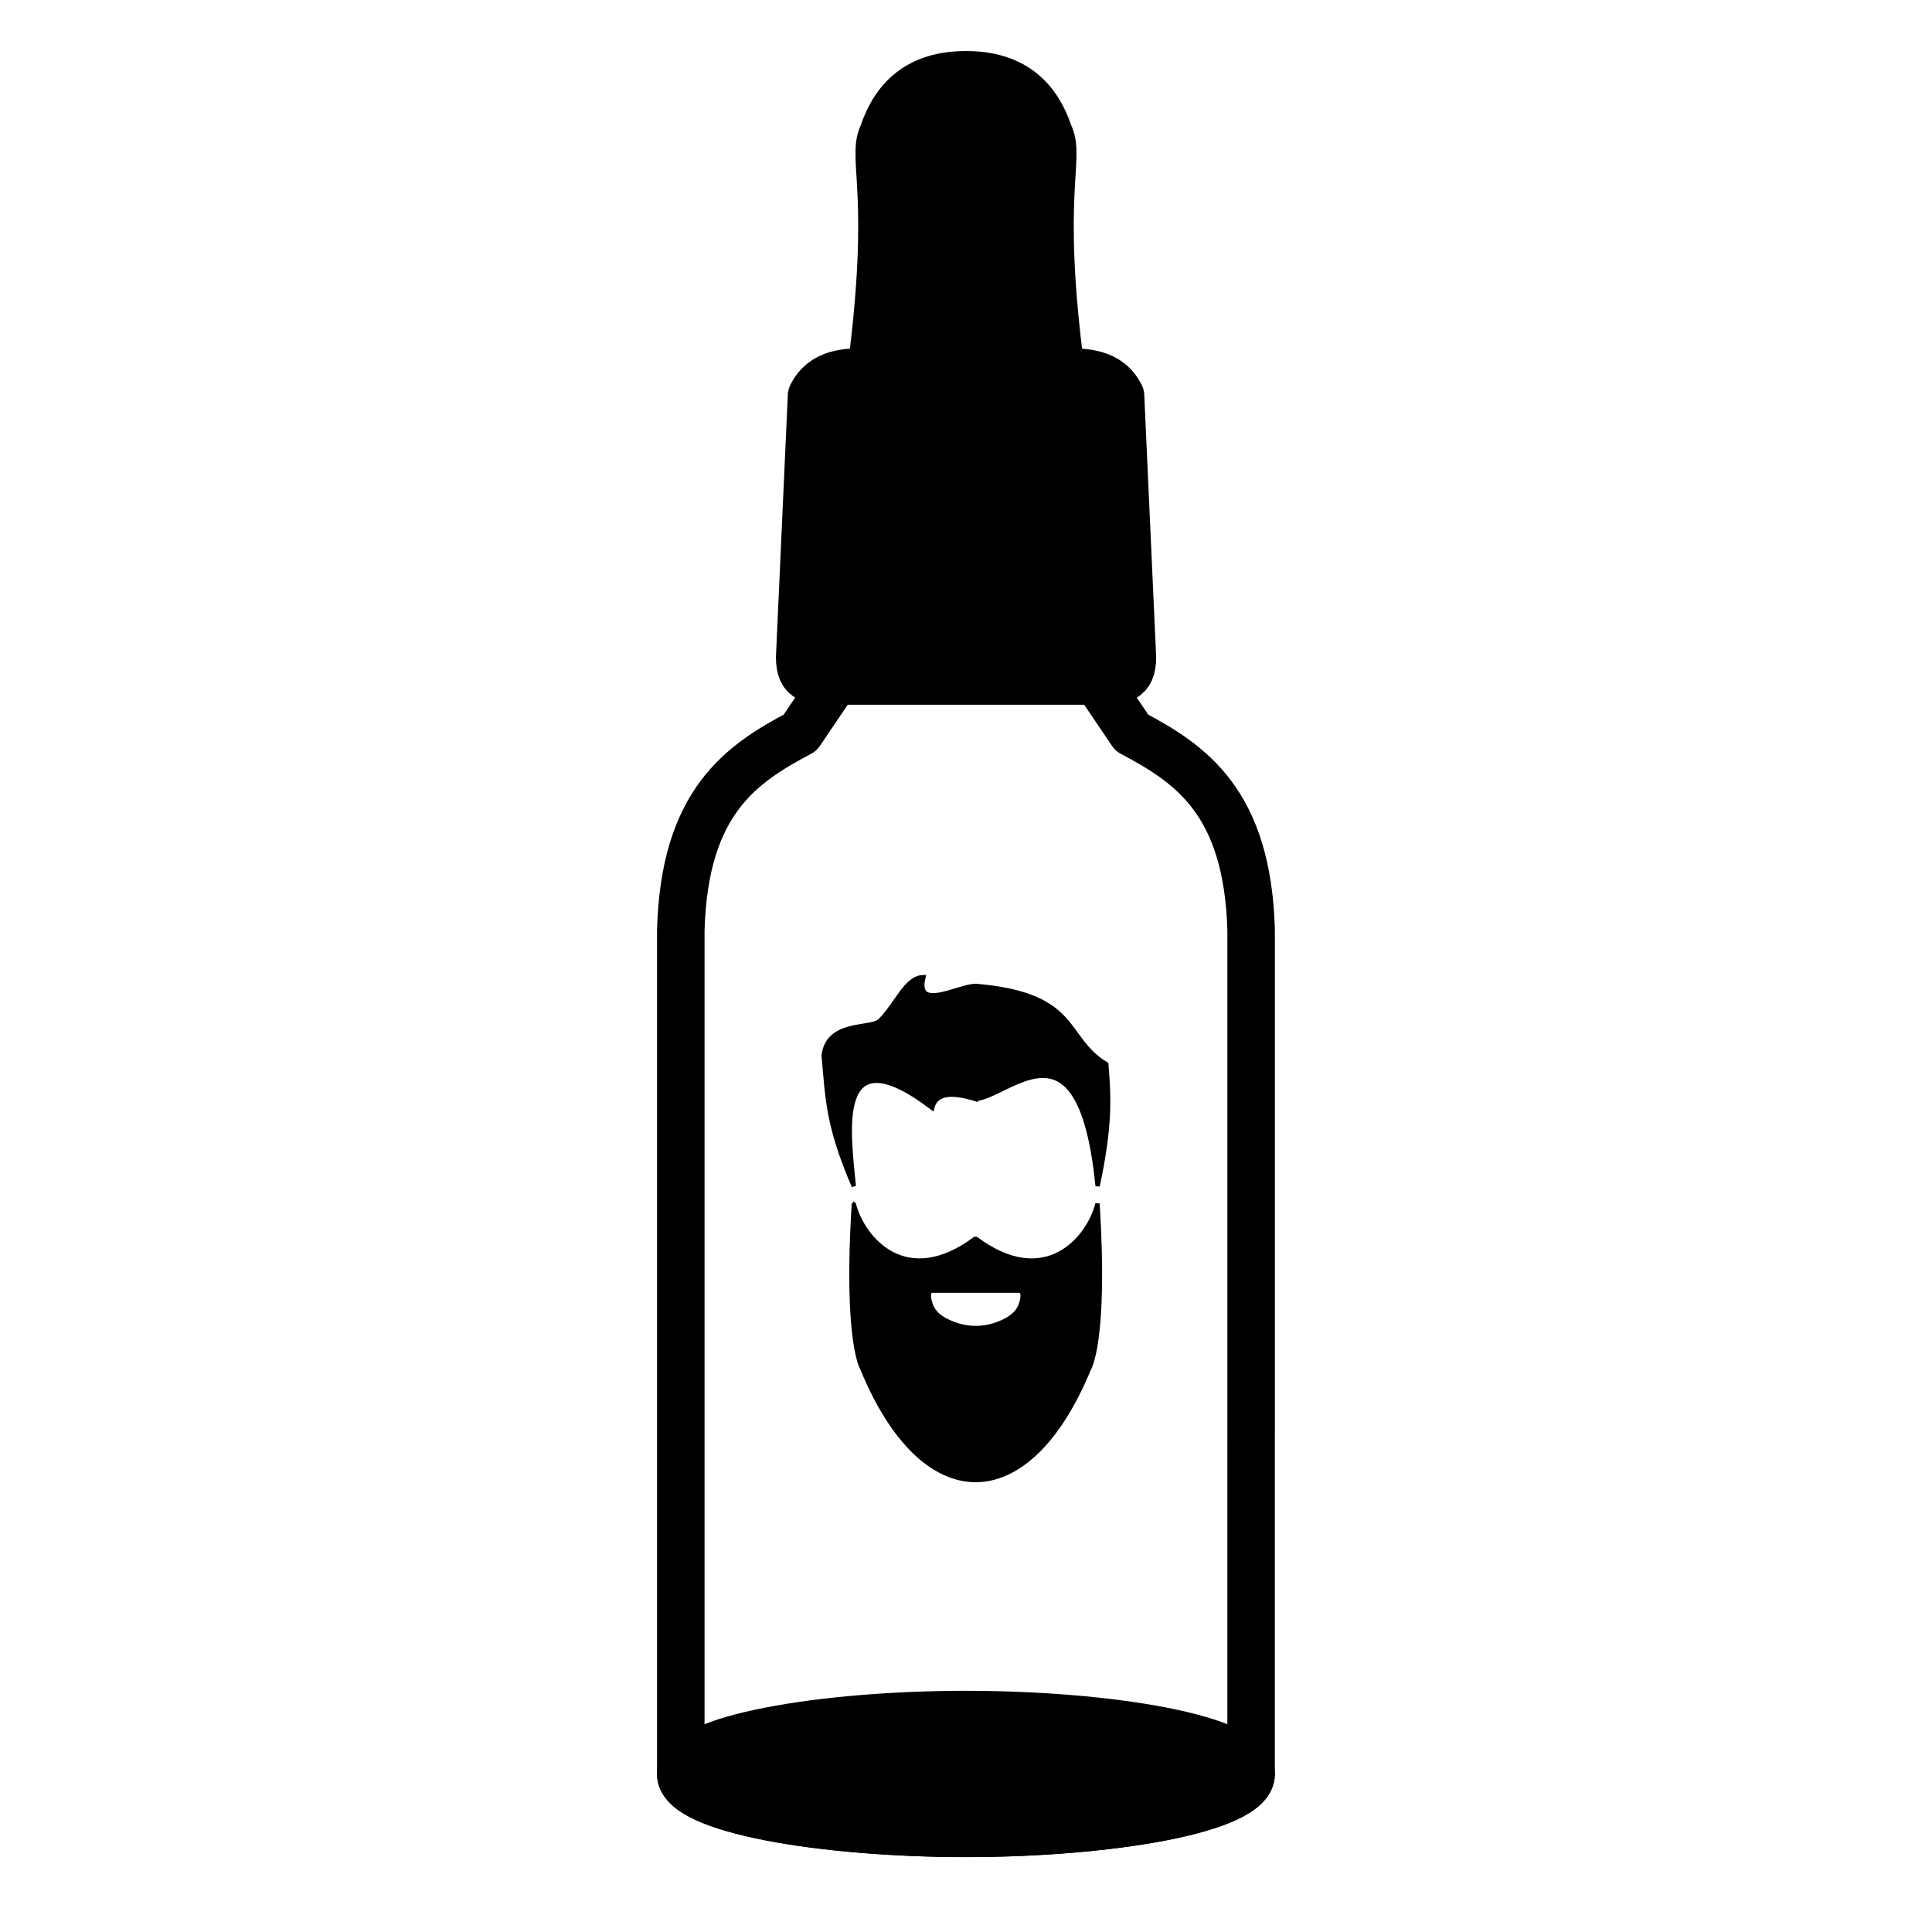
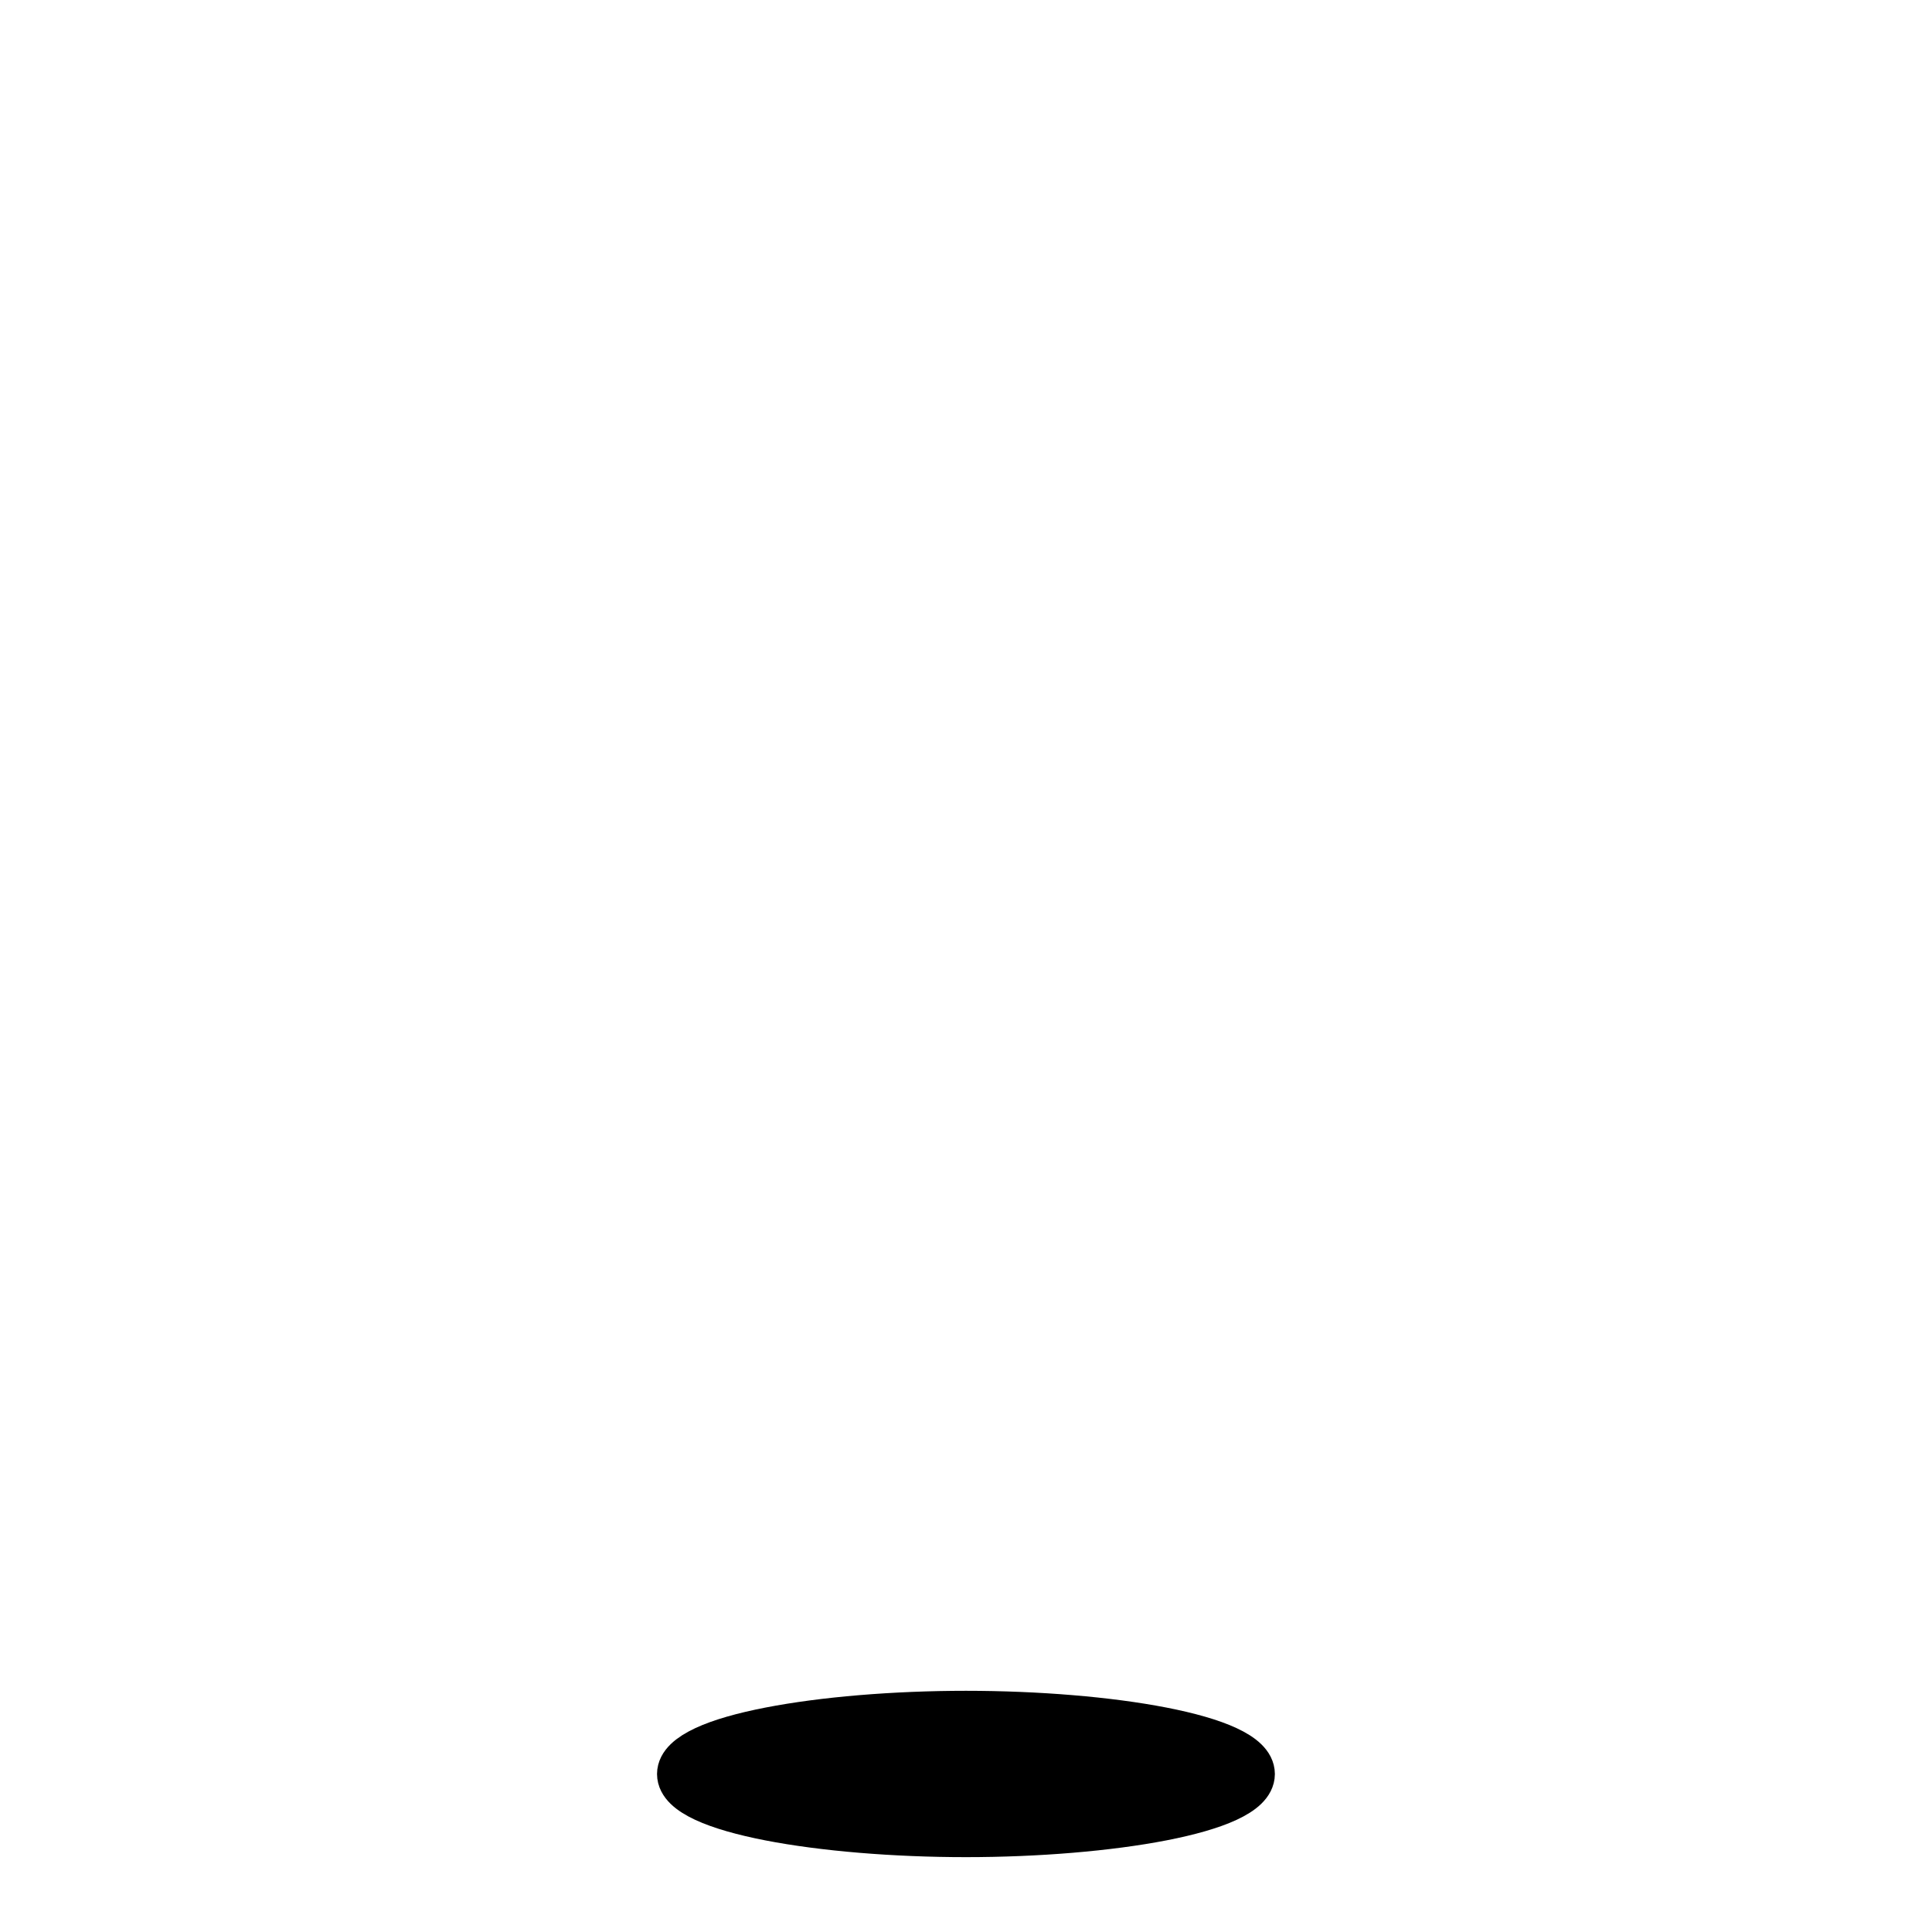
<svg xmlns="http://www.w3.org/2000/svg" width="800px" height="800px" version="1.1" viewBox="144 144 512 512">
  <g stroke="#000000">
    <path transform="matrix(23.802 0 0 23.802 148.09 148.09)" d="m10.583 18.918c-0.794 0-1.587 0.066-2.183 0.182-0.298 0.058-0.546 0.128-0.719 0.209s-0.273 0.172-0.273 0.271c0 0.397 1.587 0.661 3.175 0.661 1.587 0 3.175-0.265 3.175-0.661 0-0.099-0.099-0.19-0.273-0.271-0.174-0.081-0.422-0.151-0.719-0.209-0.595-0.116-1.389-0.182-2.183-0.182zm0 0" fill-rule="evenodd" stroke-linecap="round" stroke-linejoin="round" stroke-width=".529" />
-     <path transform="matrix(23.802 0 0 23.802 148.09 148.09)" d="m9.128 7.408-0.392 0.579c-0.65 0.344-1.289 0.765-1.328 2.199v9.393c0 0.397 1.587 0.661 3.175 0.661 1.587 0 3.175-0.265 3.175-0.661l1.64e-4 -9.393c-0.039-1.434-0.679-1.855-1.328-2.199l-0.392-0.579zm0 0" fill="none" stroke-linecap="round" stroke-linejoin="round" stroke-width=".529" />
-     <path transform="matrix(23.802 0 0 23.802 148.09 148.09)" d="m10.583 0.661c-0.529 0-0.794 0.265-0.926 0.661-0.132 0.265 0.132 0.661-0.132 2.646-0.265 0-0.529 0-0.661 0.265l-0.132 2.911c0 0.265 0.132 0.265 0.397 0.265h2.91c0.265 0 0.397 0 0.397-0.265l-0.132-2.91c-0.132-0.265-0.397-0.265-0.662-0.265-0.265-1.984 0-2.381-0.132-2.646-0.132-0.397-0.397-0.662-0.926-0.662zm0 0" fill-rule="evenodd" stroke-linecap="round" stroke-linejoin="round" stroke-width=".529" />
-     <path transform="matrix(23.802 0 0 23.802 148.09 148.09)" d="m9.335 13.229c-0.097 1.551 0.096 1.842 0.096 1.842 0.679 1.648 1.841 1.648 2.52 0 0 0 0.194-0.291 0.097-1.842-0.097 0.388-0.582 0.97-1.358 0.388-0.776 0.582-1.26-3.28e-4 -1.357-0.388zm0.872 0.969c0.097 3.28e-4 0.485 0 0.485 0s0.388 3.28e-4 0.485 0c0.065-3.29e-4 0.031 0.137 0 0.194-0.055 0.103-0.179 0.16-0.291 0.194-0.124 0.038-0.264 0.038-0.388 0-0.111-0.034-0.236-0.091-0.291-0.194-0.031-0.057-0.065-0.194 0-0.194zm0 0" fill-rule="evenodd" stroke-linecap="round" stroke-linejoin="bevel" stroke-width=".048" />
-     <path transform="matrix(23.802 0 0 23.802 148.09 148.09)" d="m10.692 12.066c-0.254-0.078-0.442-0.077-0.485 0.097-1.108-0.843-0.926 0.291-0.873 0.872-0.291-0.678-0.291-0.969-0.335-1.454 0.044-0.388 0.529-0.291 0.626-0.388 0.194-0.194 0.291-0.485 0.485-0.485-0.097 0.388 0.388 0.097 0.582 0.097 1.163 0.097 0.969 0.582 1.454 0.872 0.033 0.397 0.041 0.707-0.097 1.357-0.194-1.939-0.958-1.012-1.357-0.969z" fill-rule="evenodd" stroke-width=".048" />
  </g>
</svg>